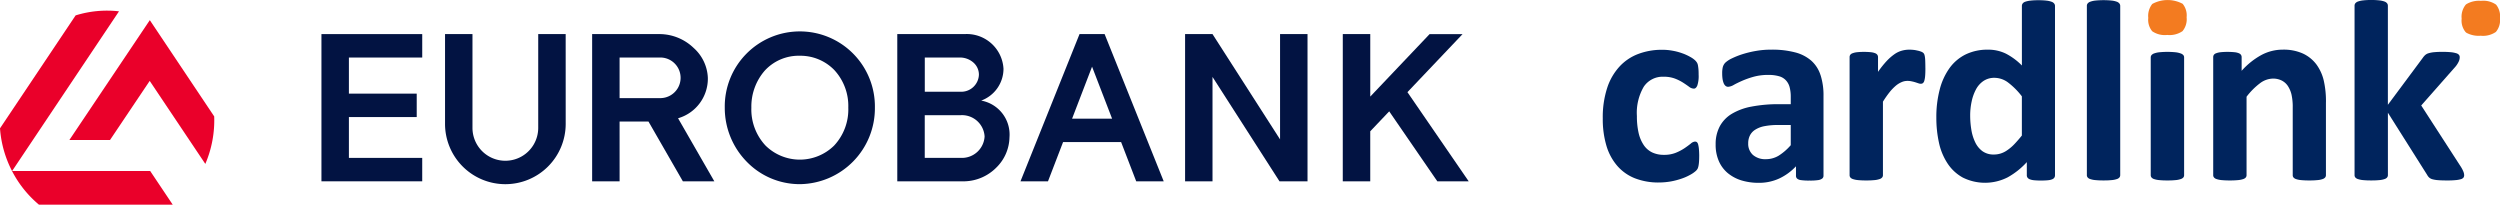
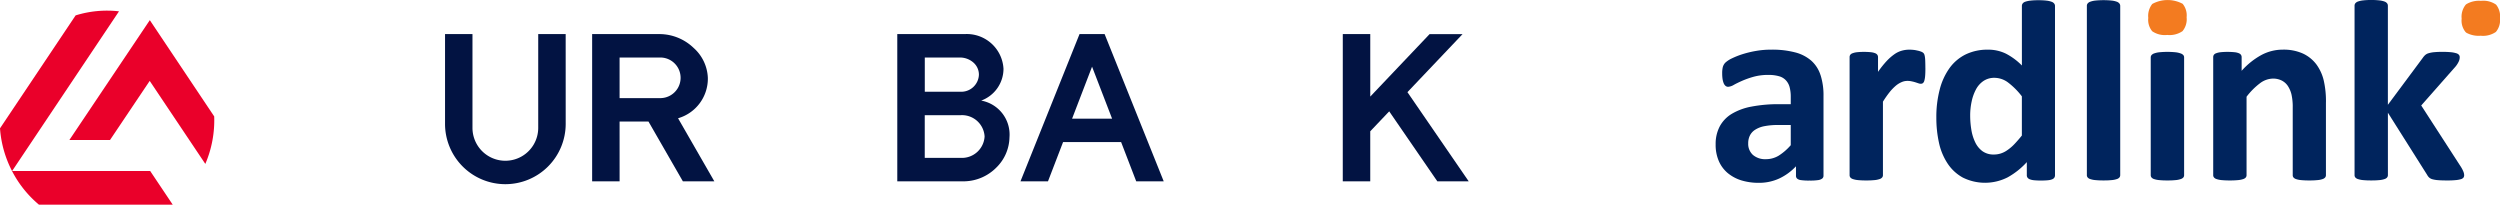
<svg xmlns="http://www.w3.org/2000/svg" width="270.185" height="22.131" viewBox="0 0 270.185 22.131">
  <defs>
    <clipPath id="clip-path">
      <rect id="Rectangle_8118" data-name="Rectangle 8118" width="158.979" height="20.795" fill="none" />
    </clipPath>
    <clipPath id="clip-path-2">
      <rect id="Rectangle_8119" data-name="Rectangle 8119" width="18.669" height="20.982" fill="none" />
    </clipPath>
  </defs>
  <g id="Group_16592" data-name="Group 16592" transform="translate(-646.008 -1817.064)">
    <g id="Group_15945" data-name="Group 15945" transform="translate(646.008 1818.213)">
      <g id="Group_15931" data-name="Group 15931" transform="translate(0 0.187)">
        <g id="Group_15930" data-name="Group 15930" transform="translate(0 0)" clip-path="url(#clip-path)">
          <path id="Path_71308" data-name="Path 71308" d="M23.874,11.536v0L16.912,1.127,8.229,14.065l-.011.016H12.61L16.9,7.692l6,8.956.011.016.008-.018a11.954,11.954,0,0,0,.952-5.111" transform="translate(-0.721 -0.286)" fill="#ea002a" />
        </g>
      </g>
      <g id="Group_15933" data-name="Group 15933" transform="translate(0 0)">
        <g id="Group_15932" data-name="Group 15932" clip-path="url(#clip-path-2)">
          <path id="Path_71309" data-name="Path 71309" d="M16.225,17.331H1.31L12.852.088l.009-.015-.016,0A11.4,11.4,0,0,0,8.18.513H8.174L0,12.722l0,0v0a11.9,11.9,0,0,0,1.294,4.6l.009.018a11.769,11.769,0,0,0,2.909,3.633H18.669l-2.441-3.646Z" transform="translate(0 0)" fill="#ea002a" />
        </g>
      </g>
      <g id="Group_15935" data-name="Group 15935" transform="translate(0 0.187)">
        <g id="Group_15934" data-name="Group 15934" transform="translate(0 0)" clip-path="url(#clip-path)">
-           <path id="Path_71310" data-name="Path 71310" d="M41.05,9.214h7.329v2.532H41.05v4.413h7.924V18.69H38.083V2.78H48.975V5.313H41.05Z" transform="translate(-3.343 -0.431)" fill="#021342" />
          <path id="Path_71311" data-name="Path 71311" d="M65.765,12.477A6.522,6.522,0,0,1,59.245,19h0a6.522,6.522,0,0,1-6.52-6.525h0V2.78H55.69V12.915a3.553,3.553,0,1,0,7.106,0V2.78h2.967Z" transform="translate(-4.628 -0.431)" fill="#021342" />
          <path id="Path_71312" data-name="Path 71312" d="M77.519,5.31a2.194,2.194,0,0,1,0,4.389h-4.4V5.31Zm-4.4,6.921h3.123l3.716,6.459h3.4l-3.92-6.814a4.459,4.459,0,0,0,3.22-4.37,4.565,4.565,0,0,0-1.526-3.222,5.348,5.348,0,0,0-3.685-1.505H70.153V18.69h2.968Z" transform="translate(-6.158 -0.431)" fill="#021342" />
-           <path id="Path_71313" data-name="Path 71313" d="M97.682,6.611A5.719,5.719,0,0,1,99.216,10.7,5.717,5.717,0,0,1,97.682,14.8a5.281,5.281,0,0,1-7.408,0A5.717,5.717,0,0,1,88.74,10.7a5.909,5.909,0,0,1,1.416-3.966,4.974,4.974,0,0,1,3.822-1.644,5.11,5.11,0,0,1,3.7,1.517ZM102.09,10.7a8.113,8.113,0,1,0-16.224,0,8.311,8.311,0,0,0,2.353,5.822,7.967,7.967,0,0,0,5.76,2.445A8.2,8.2,0,0,0,102.09,10.7" transform="translate(-7.537 -0.401)" fill="#021342" />
          <path id="Path_71314" data-name="Path 71314" d="M113.06,5.311a2.2,2.2,0,0,1,1.448.525,1.739,1.739,0,0,1,.618,1.324,1.911,1.911,0,0,1-2,1.85h-3.849v-3.7Zm.122,6.231a2.446,2.446,0,0,1,2.559,2.308,2.456,2.456,0,0,1-2.559,2.308h-3.91V11.542Zm3.837,5.652a4.689,4.689,0,0,0,1.41-3.255,3.73,3.73,0,0,0-3.058-3.973,3.672,3.672,0,0,0,2.412-3.439,3.973,3.973,0,0,0-4.212-3.747h-7.267V18.69H113.6a5.006,5.006,0,0,0,3.423-1.5" transform="translate(-9.331 -0.431)" fill="#021342" />
          <path id="Path_71315" data-name="Path 71315" d="M159.084,2.78h2.969V9.533l6.413-6.752h3.563l-5.959,6.274,6.62,9.635H169.3l-5.2-7.562-2.049,2.155V18.69h-2.969Z" transform="translate(-13.963 -0.431)" fill="#021342" />
          <path id="Path_71316" data-name="Path 71316" d="M130.8,11.921h-4.325L128.634,6.3Zm-6.928,6.769,1.629-4.238h6.274l1.631,4.237h2.971l-6.386-15.91H127.28L120.9,18.689h2.974Z" transform="translate(-10.611 -0.431)" fill="#021342" />
-           <path id="Path_71317" data-name="Path 71317" d="M143.364,2.78l7.3,11.379V2.78h2.968V18.69h-3.029L143.364,7.407V18.69H140.4V2.78Z" transform="translate(-12.323 -0.431)" fill="#021342" />
        </g>
      </g>
    </g>
    <g id="Group_15946" data-name="Group 15946" transform="translate(819.226 1817.063)">
-       <path id="Path_71432" data-name="Path 71432" d="M10.421,22.891c0,.251-.008.456-.023.625a3.3,3.3,0,0,1-.056.418,1.367,1.367,0,0,1-.088.281.962.962,0,0,1-.218.268,3.161,3.161,0,0,1-.585.4,5.468,5.468,0,0,1-.947.418,7.9,7.9,0,0,1-1.149.3,7.62,7.62,0,0,1-1.281.114,6.966,6.966,0,0,1-2.608-.458,4.91,4.91,0,0,1-1.909-1.352A5.885,5.885,0,0,1,.393,21.737,10.074,10.074,0,0,1,0,18.787a10.193,10.193,0,0,1,.479-3.3,6.277,6.277,0,0,1,1.337-2.309,5.284,5.284,0,0,1,2.03-1.359,7.184,7.184,0,0,1,2.572-.446,5.9,5.9,0,0,1,1.122.1,6.132,6.132,0,0,1,1.031.271,5.285,5.285,0,0,1,.856.385,2.674,2.674,0,0,1,.537.37,1.347,1.347,0,0,1,.22.268.9.9,0,0,1,.1.279c.02.114.041.251.056.421s.02.367.02.6a3.271,3.271,0,0,1-.142,1.167c-.094.223-.218.337-.372.337a.889.889,0,0,1-.517-.2q-.313-.23-.64-.44a4.815,4.815,0,0,0-.889-.446,3.361,3.361,0,0,0-1.228-.2A2.45,2.45,0,0,0,4.43,15.365a5.585,5.585,0,0,0-.742,3.17,8.063,8.063,0,0,0,.183,1.813,3.928,3.928,0,0,0,.552,1.317,2.323,2.323,0,0,0,.916.8,2.911,2.911,0,0,0,1.279.261A3.313,3.313,0,0,0,7.9,22.5a5.255,5.255,0,0,0,.934-.491q.346-.234.674-.494a.8.8,0,0,1,.456-.223.322.322,0,0,1,.215.07.53.53,0,0,1,.134.266,2.876,2.876,0,0,1,.079.491c.018.2.031.457.031.771Z" transform="translate(0 -5.991)" fill="#00245d" />
      <path id="Path_71434" data-name="Path 71434" d="M0,18.787a10.193,10.193,0,0,1,.479-3.3,6.277,6.277,0,0,1,1.337-2.309,5.284,5.284,0,0,1,2.03-1.359,7.184,7.184,0,0,1,2.572-.446,5.9,5.9,0,0,1,1.122.1,6.132,6.132,0,0,1,1.031.271,5.285,5.285,0,0,1,.856.385,2.674,2.674,0,0,1,.537.37,1.347,1.347,0,0,1,.22.268.9.9,0,0,1,.1.279c.02.114.041.251.056.421s.02.367.02.6a3.271,3.271,0,0,1-.142,1.167c-.094.223-.218.337-.372.337a.889.889,0,0,1-.517-.2q-.313-.23-.64-.44a4.815,4.815,0,0,0-.889-.446,3.361,3.361,0,0,0-1.228-.2A2.45,2.45,0,0,0,4.43,15.365a5.585,5.585,0,0,0-.742,3.17,8.063,8.063,0,0,0,.183,1.813,3.928,3.928,0,0,0,.552,1.317,2.323,2.323,0,0,0,.916.8,2.911,2.911,0,0,0,1.279.261A3.313,3.313,0,0,0,7.9,22.5a5.255,5.255,0,0,0,.934-.491q.346-.234.674-.494a.8.8,0,0,1,.456-.223.322.322,0,0,1,.215.07.53.53,0,0,1,.134.266,2.876,2.876,0,0,1,.079.491c.018.2.03.458.03.772,0,.251-.008.456-.023.625a3.3,3.3,0,0,1-.056.418,1.368,1.368,0,0,1-.088.281.962.962,0,0,1-.218.268,3.161,3.161,0,0,1-.585.4,5.468,5.468,0,0,1-.947.418,7.9,7.9,0,0,1-1.149.3,7.62,7.62,0,0,1-1.281.114,6.966,6.966,0,0,1-2.608-.458,4.909,4.909,0,0,1-1.909-1.352A5.9,5.9,0,0,1,.393,21.737,10.074,10.074,0,0,1,0,18.787" transform="translate(0 -5.991)" fill="none" />
      <path id="Path_71435" data-name="Path 71435" d="M37.127,14.108a3.509,3.509,0,0,0-1-1.567,4.264,4.264,0,0,0-1.752-.9,9.682,9.682,0,0,0-2.565-.294,9.391,9.391,0,0,0-1.638.134,11.1,11.1,0,0,0-1.463.35,8.777,8.777,0,0,0-1.172.463,2.857,2.857,0,0,0-.7.458,1.113,1.113,0,0,0-.271.468,2.775,2.775,0,0,0-.069.7,4.029,4.029,0,0,0,.04.6,2.077,2.077,0,0,0,.122.456.742.742,0,0,0,.2.286.444.444,0,0,0,.279.1,1.37,1.37,0,0,0,.592-.195c.243-.139.544-.284.906-.446a9.62,9.62,0,0,1,1.253-.443,5.874,5.874,0,0,1,1.608-.2,4,4,0,0,1,1.149.144,1.567,1.567,0,0,1,.742.446,1.721,1.721,0,0,1,.4.747,4.074,4.074,0,0,1,.119,1.051v.775H32.668a15.283,15.283,0,0,0-2.988.258,6.43,6.43,0,0,0-2.152.788,3.554,3.554,0,0,0-1.3,1.362,4.062,4.062,0,0,0-.438,1.937,4.382,4.382,0,0,0,.342,1.8,3.529,3.529,0,0,0,.965,1.3,4.3,4.3,0,0,0,1.471.788,6.371,6.371,0,0,0,1.871.266,5.2,5.2,0,0,0,2.233-.473,5.906,5.906,0,0,0,1.8-1.314v1.013a.406.406,0,0,0,.119.314.8.8,0,0,0,.418.167,5.945,5.945,0,0,0,.934.048,5.869,5.869,0,0,0,.911-.048.949.949,0,0,0,.448-.167.383.383,0,0,0,.144-.314V16.379a7.147,7.147,0,0,0-.315-2.271ZM33.909,21.67a5.916,5.916,0,0,1-1.291,1.124,2.646,2.646,0,0,1-1.395.39,2.023,2.023,0,0,1-1.405-.461,1.608,1.608,0,0,1-.509-1.258,1.864,1.864,0,0,1,.18-.833,1.546,1.546,0,0,1,.562-.623,2.821,2.821,0,0,1,1-.39,7.5,7.5,0,0,1,1.486-.129h1.37v2.18Z" transform="translate(-13.591 -5.98)" fill="#00245d" />
      <path id="Path_71437" data-name="Path 71437" d="M37.127,14.108a3.509,3.509,0,0,0-1-1.567,4.264,4.264,0,0,0-1.752-.9,9.682,9.682,0,0,0-2.565-.294,9.391,9.391,0,0,0-1.638.134,11.1,11.1,0,0,0-1.463.35,8.777,8.777,0,0,0-1.172.463,2.857,2.857,0,0,0-.7.458,1.113,1.113,0,0,0-.271.468,2.775,2.775,0,0,0-.069.7,4.029,4.029,0,0,0,.04.6,2.077,2.077,0,0,0,.122.456.742.742,0,0,0,.2.286.444.444,0,0,0,.279.1,1.37,1.37,0,0,0,.592-.195c.243-.139.544-.284.906-.446a9.62,9.62,0,0,1,1.253-.443,5.874,5.874,0,0,1,1.608-.2,4,4,0,0,1,1.149.144,1.567,1.567,0,0,1,.742.446,1.721,1.721,0,0,1,.4.747,4.074,4.074,0,0,1,.119,1.051v.775H32.668a15.283,15.283,0,0,0-2.988.258,6.43,6.43,0,0,0-2.152.788,3.554,3.554,0,0,0-1.3,1.362,4.062,4.062,0,0,0-.438,1.937,4.382,4.382,0,0,0,.342,1.8,3.529,3.529,0,0,0,.965,1.3,4.3,4.3,0,0,0,1.471.788,6.371,6.371,0,0,0,1.871.266,5.2,5.2,0,0,0,2.233-.473,5.906,5.906,0,0,0,1.8-1.314v1.013a.406.406,0,0,0,.119.314.8.8,0,0,0,.418.167,5.945,5.945,0,0,0,.934.048,5.869,5.869,0,0,0,.911-.048.949.949,0,0,0,.448-.167.383.383,0,0,0,.144-.314V16.379a7.147,7.147,0,0,0-.315-2.271ZM33.909,21.67a5.916,5.916,0,0,1-1.291,1.124,2.646,2.646,0,0,1-1.395.39,2.023,2.023,0,0,1-1.405-.461,1.608,1.608,0,0,1-.509-1.258,1.864,1.864,0,0,1,.18-.833,1.546,1.546,0,0,1,.562-.623,2.821,2.821,0,0,1,1-.39,7.5,7.5,0,0,1,1.486-.129h1.37v2.18Z" transform="translate(-13.591 -5.98)" fill="none" />
      <path id="Path_71438" data-name="Path 71438" d="M64.588,13.342c0,.347-.008.628-.028.846a2.661,2.661,0,0,1-.086.511.528.528,0,0,1-.152.263.389.389,0,0,1-.236.071.766.766,0,0,1-.258-.053l-.322-.106q-.194-.06-.393-.1a1.945,1.945,0,0,0-.471-.051,1.538,1.538,0,0,0-.6.122,2.552,2.552,0,0,0-.625.377,5.08,5.08,0,0,0-.671.684A11.4,11.4,0,0,0,60,16.966V24.91a.381.381,0,0,1-.089.251.591.591,0,0,1-.291.177,2.3,2.3,0,0,1-.552.108,8.067,8.067,0,0,1-.871.035,8.29,8.29,0,0,1-.874-.035,2.355,2.355,0,0,1-.552-.108.6.6,0,0,1-.291-.177.392.392,0,0,1-.084-.251V12.16a.418.418,0,0,1,.071-.251.508.508,0,0,1,.258-.177,1.971,1.971,0,0,1,.479-.109,6.518,6.518,0,0,1,.737-.035,6.894,6.894,0,0,1,.757.035,1.693,1.693,0,0,1,.463.109.517.517,0,0,1,.236.177.456.456,0,0,1,.071.251v1.587a10.483,10.483,0,0,1,.945-1.183,5.487,5.487,0,0,1,.843-.734,2.59,2.59,0,0,1,.8-.377,2.987,2.987,0,0,1,.8-.106,3.92,3.92,0,0,1,.4.02,2.823,2.823,0,0,1,.44.073,2.2,2.2,0,0,1,.4.111.852.852,0,0,1,.254.134.541.541,0,0,1,.114.157,1.328,1.328,0,0,1,.063.238,3.366,3.366,0,0,1,.043.451c.008.2.015.472.015.811Z" transform="translate(-29.721 -5.979)" fill="#00245d" />
      <path id="Path_71440" data-name="Path 71440" d="M64.572,12.532a3.289,3.289,0,0,0-.043-.451,1.3,1.3,0,0,0-.063-.238.533.533,0,0,0-.114-.157.864.864,0,0,0-.254-.134,2.187,2.187,0,0,0-.4-.111,2.823,2.823,0,0,0-.44-.073,3.783,3.783,0,0,0-.4-.02,2.968,2.968,0,0,0-.8.106,2.6,2.6,0,0,0-.8.377,5.514,5.514,0,0,0-.843.734,10.494,10.494,0,0,0-.945,1.183V12.161a.457.457,0,0,0-.071-.251.52.52,0,0,0-.236-.177,1.676,1.676,0,0,0-.463-.109,6.887,6.887,0,0,0-.757-.035,6.525,6.525,0,0,0-.737.035,1.994,1.994,0,0,0-.479.109.5.5,0,0,0-.258.177.416.416,0,0,0-.071.251V24.91a.392.392,0,0,0,.084.251.6.6,0,0,0,.291.177,2.326,2.326,0,0,0,.552.108,10.74,10.74,0,0,0,1.744,0,2.325,2.325,0,0,0,.552-.108.589.589,0,0,0,.291-.177A.383.383,0,0,0,60,24.91V16.966a11.4,11.4,0,0,1,.747-1.063,5.052,5.052,0,0,1,.671-.684,2.544,2.544,0,0,1,.625-.377,1.538,1.538,0,0,1,.6-.122,1.947,1.947,0,0,1,.471.051c.144.03.273.069.393.1l.322.106a.755.755,0,0,0,.258.053.39.39,0,0,0,.236-.071.525.525,0,0,0,.152-.263,2.66,2.66,0,0,0,.086-.511c.02-.218.028-.5.028-.846s-.008-.615-.015-.81Z" transform="translate(-29.719 -5.98)" fill="none" />
      <path id="Path_71441" data-name="Path 71441" d="M88.949.416a.6.6,0,0,0-.286-.195A2.34,2.34,0,0,0,88.121.1a6.974,6.974,0,0,0-.874-.043A6.859,6.859,0,0,0,86.379.1a2.6,2.6,0,0,0-.554.119.572.572,0,0,0-.284.195.437.437,0,0,0-.081.258V7.11a6.841,6.841,0,0,0-1.726-1.279A4.326,4.326,0,0,0,81.789,5.4a5.383,5.383,0,0,0-2.4.511,4.729,4.729,0,0,0-1.744,1.473A6.892,6.892,0,0,0,76.581,9.7a11.7,11.7,0,0,0-.367,3.058,12.531,12.531,0,0,0,.284,2.7,6.562,6.562,0,0,0,.927,2.236,4.653,4.653,0,0,0,1.643,1.524,5.387,5.387,0,0,0,4.858-.023,8.066,8.066,0,0,0,2.066-1.643v1.415a.434.434,0,0,0,.079.266.546.546,0,0,0,.256.18,1.686,1.686,0,0,0,.466.1,7.309,7.309,0,0,0,.745.03c.283,0,.526-.01.721-.03a1.6,1.6,0,0,0,.463-.1.506.506,0,0,0,.243-.18.465.465,0,0,0,.073-.266V.674a.414.414,0,0,0-.089-.259ZM85.46,14.675q-.4.5-.841.965a4.63,4.63,0,0,1-.752.633,2.532,2.532,0,0,1-.714.352,2.383,2.383,0,0,1-.721.106,2.03,2.03,0,0,1-1.231-.357,2.549,2.549,0,0,1-.78-.952A4.879,4.879,0,0,1,80,14.07a9.464,9.464,0,0,1-.129-1.557,7.2,7.2,0,0,1,.152-1.478,4.909,4.909,0,0,1,.456-1.306,2.552,2.552,0,0,1,.815-.937A2.082,2.082,0,0,1,82.5,8.442a2.478,2.478,0,0,1,1.481.517,7.839,7.839,0,0,1,1.476,1.484v4.232Z" transform="translate(-40.164 -0.031)" fill="#00245d" />
-       <path id="Path_71443" data-name="Path 71443" d="M88.949.416a.6.6,0,0,0-.286-.195A2.34,2.34,0,0,0,88.121.1a6.974,6.974,0,0,0-.874-.043A6.859,6.859,0,0,0,86.379.1a2.6,2.6,0,0,0-.554.119.572.572,0,0,0-.284.195.437.437,0,0,0-.081.258V7.11a6.841,6.841,0,0,0-1.726-1.279A4.326,4.326,0,0,0,81.789,5.4a5.383,5.383,0,0,0-2.4.511,4.729,4.729,0,0,0-1.744,1.473A6.892,6.892,0,0,0,76.581,9.7a11.7,11.7,0,0,0-.367,3.058,12.531,12.531,0,0,0,.284,2.7,6.562,6.562,0,0,0,.927,2.236,4.653,4.653,0,0,0,1.643,1.524,5.387,5.387,0,0,0,4.858-.023,8.066,8.066,0,0,0,2.066-1.643v1.415a.434.434,0,0,0,.079.266.546.546,0,0,0,.256.18,1.686,1.686,0,0,0,.466.1,7.309,7.309,0,0,0,.745.03c.283,0,.526-.01.721-.03a1.6,1.6,0,0,0,.463-.1.506.506,0,0,0,.243-.18.465.465,0,0,0,.073-.266V.674a.414.414,0,0,0-.089-.259ZM85.46,14.675q-.4.5-.841.965a4.63,4.63,0,0,1-.752.633,2.532,2.532,0,0,1-.714.352,2.383,2.383,0,0,1-.721.106,2.03,2.03,0,0,1-1.231-.357,2.549,2.549,0,0,1-.78-.952A4.879,4.879,0,0,1,80,14.07a9.464,9.464,0,0,1-.129-1.557,7.2,7.2,0,0,1,.152-1.478,4.909,4.909,0,0,1,.456-1.306,2.552,2.552,0,0,1,.815-.937A2.082,2.082,0,0,1,82.5,8.442a2.478,2.478,0,0,1,1.481.517,7.839,7.839,0,0,1,1.476,1.484v4.232Z" transform="translate(-40.164 -0.031)" fill="none" />
      <path id="Path_71444" data-name="Path 71444" d="M114.209.647v18.3a.394.394,0,0,1-.089.251.6.6,0,0,1-.291.177,2.3,2.3,0,0,1-.554.108,8.053,8.053,0,0,1-.871.035,8.183,8.183,0,0,1-.868-.035,2.305,2.305,0,0,1-.552-.108.586.586,0,0,1-.293-.177.379.379,0,0,1-.087-.251V.647a.4.4,0,0,1,.087-.256A.633.633,0,0,1,110.983.2a2.346,2.346,0,0,1,.552-.122,8.811,8.811,0,0,1,1.74,0,2.393,2.393,0,0,1,.554.122.653.653,0,0,1,.291.195A.424.424,0,0,1,114.209.647Z" transform="translate(-58.286 -0.017)" fill="#00245d" />
      <path id="Path_71446" data-name="Path 71446" d="M114.209.647v18.3a.394.394,0,0,1-.089.251.6.6,0,0,1-.291.177,2.3,2.3,0,0,1-.554.108,8.053,8.053,0,0,1-.871.035,8.183,8.183,0,0,1-.868-.035,2.305,2.305,0,0,1-.552-.108.586.586,0,0,1-.293-.177.379.379,0,0,1-.087-.251V.647a.4.4,0,0,1,.087-.256A.633.633,0,0,1,110.983.2a2.346,2.346,0,0,1,.552-.122,8.811,8.811,0,0,1,1.74,0,2.393,2.393,0,0,1,.554.122.653.653,0,0,1,.291.195A.424.424,0,0,1,114.209.647Z" transform="translate(-58.286 -0.017)" fill="none" />
      <path id="Path_71447" data-name="Path 71447" d="M128.354.418a1.972,1.972,0,0,1,.428,1.453,2.019,2.019,0,0,1-.443,1.5,2.463,2.463,0,0,1-1.646.412,2.4,2.4,0,0,1-1.63-.4,1.936,1.936,0,0,1-.425-1.443,2.066,2.066,0,0,1,.433-1.507,3.451,3.451,0,0,1,3.283-.015Z" transform="translate(-65.683 -0.005)" fill="#f37b20" />
      <path id="Path_71449" data-name="Path 71449" d="M128.354.419a3.453,3.453,0,0,0-3.284.015,2.066,2.066,0,0,0-.433,1.507,1.936,1.936,0,0,0,.425,1.443,2.4,2.4,0,0,0,1.63.4,2.463,2.463,0,0,0,1.646-.412,2.02,2.02,0,0,0,.443-1.5,1.969,1.969,0,0,0-.428-1.454Z" transform="translate(-65.683 -0.006)" fill="none" />
      <path id="Path_71450" data-name="Path 71450" d="M128.812,12.458v12.72a.392.392,0,0,1-.084.251.636.636,0,0,1-.3.177,2.279,2.279,0,0,1-.549.108,8.11,8.11,0,0,1-.871.035,8.225,8.225,0,0,1-.874-.035,2.361,2.361,0,0,1-.552-.108.6.6,0,0,1-.291-.177.394.394,0,0,1-.087-.251V12.458a.4.4,0,0,1,.087-.254.679.679,0,0,1,.291-.185,2.434,2.434,0,0,1,.552-.122,8.864,8.864,0,0,1,1.745,0,2.37,2.37,0,0,1,.549.122.71.71,0,0,1,.3.185A.394.394,0,0,1,128.812,12.458Z" transform="translate(-65.984 -6.247)" fill="#00245d" />
      <path id="Path_71452" data-name="Path 71452" d="M128.812,12.458v12.72a.392.392,0,0,1-.084.251.636.636,0,0,1-.3.177,2.279,2.279,0,0,1-.549.108,8.11,8.11,0,0,1-.871.035,8.225,8.225,0,0,1-.874-.035,2.361,2.361,0,0,1-.552-.108.6.6,0,0,1-.291-.177.394.394,0,0,1-.087-.251V12.458a.4.4,0,0,1,.087-.254.679.679,0,0,1,.291-.185,2.434,2.434,0,0,1,.552-.122,8.864,8.864,0,0,1,1.745,0,2.37,2.37,0,0,1,.549.122.71.71,0,0,1,.3.185A.394.394,0,0,1,128.812,12.458Z" transform="translate(-65.984 -6.247)" fill="none" />
      <path id="Path_71453" data-name="Path 71453" d="M151.66,17.036V24.91a.392.392,0,0,1-.087.251.609.609,0,0,1-.286.177,2.226,2.226,0,0,1-.55.108,8.151,8.151,0,0,1-.866.035,8.382,8.382,0,0,1-.878-.035,2.252,2.252,0,0,1-.552-.108.609.609,0,0,1-.286-.177.379.379,0,0,1-.084-.251V17.636a6.14,6.14,0,0,0-.137-1.461,2.973,2.973,0,0,0-.392-.907,1.751,1.751,0,0,0-.666-.587,2.092,2.092,0,0,0-.952-.208,2.4,2.4,0,0,0-1.385.5,7.486,7.486,0,0,0-1.458,1.461V24.91a.381.381,0,0,1-.086.251.6.6,0,0,1-.291.177,2.339,2.339,0,0,1-.55.108,8.187,8.187,0,0,1-.874.035,8.345,8.345,0,0,1-.876-.035,2.325,2.325,0,0,1-.547-.108.591.591,0,0,1-.291-.177.369.369,0,0,1-.089-.251V12.16a.461.461,0,0,1,.07-.251.521.521,0,0,1,.258-.177,1.94,1.94,0,0,1,.479-.109,6.576,6.576,0,0,1,.739-.035,6.962,6.962,0,0,1,.757.035,1.646,1.646,0,0,1,.463.109.517.517,0,0,1,.236.177.452.452,0,0,1,.071.251v1.473a7.994,7.994,0,0,1,2.152-1.717,4.861,4.861,0,0,1,2.278-.57,5.046,5.046,0,0,1,2.2.425,3.861,3.861,0,0,1,1.446,1.167,4.8,4.8,0,0,1,.793,1.724,10.03,10.03,0,0,1,.243,2.373Z" transform="translate(-73.505 -5.979)" fill="#00245d" />
      <path id="Path_71455" data-name="Path 71455" d="M151.66,17.036V24.91a.392.392,0,0,1-.087.251.609.609,0,0,1-.286.177,2.226,2.226,0,0,1-.55.108,8.151,8.151,0,0,1-.866.035,8.382,8.382,0,0,1-.878-.035,2.252,2.252,0,0,1-.552-.108.609.609,0,0,1-.286-.177.379.379,0,0,1-.084-.251V17.636a6.14,6.14,0,0,0-.137-1.461,2.973,2.973,0,0,0-.392-.907,1.751,1.751,0,0,0-.666-.587,2.092,2.092,0,0,0-.952-.208,2.4,2.4,0,0,0-1.385.5,7.486,7.486,0,0,0-1.458,1.461V24.91a.381.381,0,0,1-.086.251.6.6,0,0,1-.291.177,2.339,2.339,0,0,1-.55.108,8.187,8.187,0,0,1-.874.035,8.345,8.345,0,0,1-.876-.035,2.325,2.325,0,0,1-.547-.108.591.591,0,0,1-.291-.177.369.369,0,0,1-.089-.251V12.16a.461.461,0,0,1,.07-.251.521.521,0,0,1,.258-.177,1.94,1.94,0,0,1,.479-.109,6.576,6.576,0,0,1,.739-.035,6.962,6.962,0,0,1,.757.035,1.646,1.646,0,0,1,.463.109.517.517,0,0,1,.236.177.452.452,0,0,1,.071.251v1.473a7.994,7.994,0,0,1,2.152-1.717,4.861,4.861,0,0,1,2.278-.57,5.046,5.046,0,0,1,2.2.425,3.861,3.861,0,0,1,1.446,1.167,4.8,4.8,0,0,1,.793,1.724,10.03,10.03,0,0,1,.243,2.373Z" transform="translate(-73.505 -5.979)" fill="none" />
      <path id="Path_71456" data-name="Path 71456" d="M183.534,18.566a1.109,1.109,0,0,1,.076.377.43.43,0,0,1-.076.253.541.541,0,0,1-.289.172,2.855,2.855,0,0,1-.562.1,9.065,9.065,0,0,1-.929.035c-.39,0-.709-.01-.95-.03a3.127,3.127,0,0,1-.6-.094.855.855,0,0,1-.36-.177,1.038,1.038,0,0,1-.233-.3l-4.243-6.719V18.93a.4.4,0,0,1-.087.251.587.587,0,0,1-.293.177,2.286,2.286,0,0,1-.547.108,8.123,8.123,0,0,1-.874.035,8.212,8.212,0,0,1-.871-.035,2.326,2.326,0,0,1-.552-.108.6.6,0,0,1-.294-.177.386.386,0,0,1-.086-.251V.615a.412.412,0,0,1,.086-.258.648.648,0,0,1,.294-.195,2.386,2.386,0,0,1,.552-.119A7.278,7.278,0,0,1,173.564,0a7.431,7.431,0,0,1,.874.043,2.4,2.4,0,0,1,.547.119.633.633,0,0,1,.293.195.428.428,0,0,1,.087.258V11.327l3.775-5.076a1.641,1.641,0,0,1,.258-.3.933.933,0,0,1,.377-.2,3.008,3.008,0,0,1,.587-.109,8.688,8.688,0,0,1,.891-.035,8.968,8.968,0,0,1,.9.035,2.826,2.826,0,0,1,.585.109.634.634,0,0,1,.308.177.419.419,0,0,1,.084.263,1.106,1.106,0,0,1-.106.458,2.6,2.6,0,0,1-.322.517L178.969,11.4l4.314,6.671A3.363,3.363,0,0,1,183.534,18.566Z" transform="translate(-90.516 0)" fill="#00245d" />
      <path id="Path_71458" data-name="Path 71458" d="M173.564,0a7.431,7.431,0,0,1,.874.043,2.4,2.4,0,0,1,.547.119.633.633,0,0,1,.293.195.428.428,0,0,1,.087.258V11.327l3.775-5.076a1.64,1.64,0,0,1,.258-.3.933.933,0,0,1,.377-.2,3.008,3.008,0,0,1,.587-.109,8.687,8.687,0,0,1,.891-.035,8.968,8.968,0,0,1,.9.035,2.826,2.826,0,0,1,.585.109.634.634,0,0,1,.308.177.419.419,0,0,1,.084.263,1.106,1.106,0,0,1-.106.458,2.6,2.6,0,0,1-.322.517L178.969,11.4l4.314,6.671a3.363,3.363,0,0,1,.251.5,1.109,1.109,0,0,1,.076.377.43.43,0,0,1-.076.253.541.541,0,0,1-.289.172,2.855,2.855,0,0,1-.562.1,9.065,9.065,0,0,1-.929.035c-.39,0-.709-.01-.95-.03a3.127,3.127,0,0,1-.6-.094.855.855,0,0,1-.36-.177,1.038,1.038,0,0,1-.233-.3l-4.243-6.719V18.93a.4.4,0,0,1-.087.251.587.587,0,0,1-.293.177,2.286,2.286,0,0,1-.547.108,8.123,8.123,0,0,1-.874.035,8.212,8.212,0,0,1-.871-.035,2.326,2.326,0,0,1-.552-.108.6.6,0,0,1-.294-.177.386.386,0,0,1-.086-.251V.615a.412.412,0,0,1,.086-.258.648.648,0,0,1,.294-.195,2.386,2.386,0,0,1,.552-.119A7.278,7.278,0,0,1,173.564,0" transform="translate(-90.516 0)" fill="none" />
      <path id="Path_71464" data-name="Path 71464" d="M200.379,2.051a2.013,2.013,0,0,1-.443,1.5,2.453,2.453,0,0,1-1.643.413,2.784,2.784,0,0,1-1.534-.314,1.271,1.271,0,0,1-.1-.084,1.951,1.951,0,0,1-.425-1.446A2.071,2.071,0,0,1,196.67.616a.92.92,0,0,1,.089-.073,2.658,2.658,0,0,1,1.562-.35,2.414,2.414,0,0,1,1.633.41,1.981,1.981,0,0,1,.425,1.448Z" transform="translate(-103.412 -0.101)" fill="#f37b20" />
    </g>
  </g>
</svg>